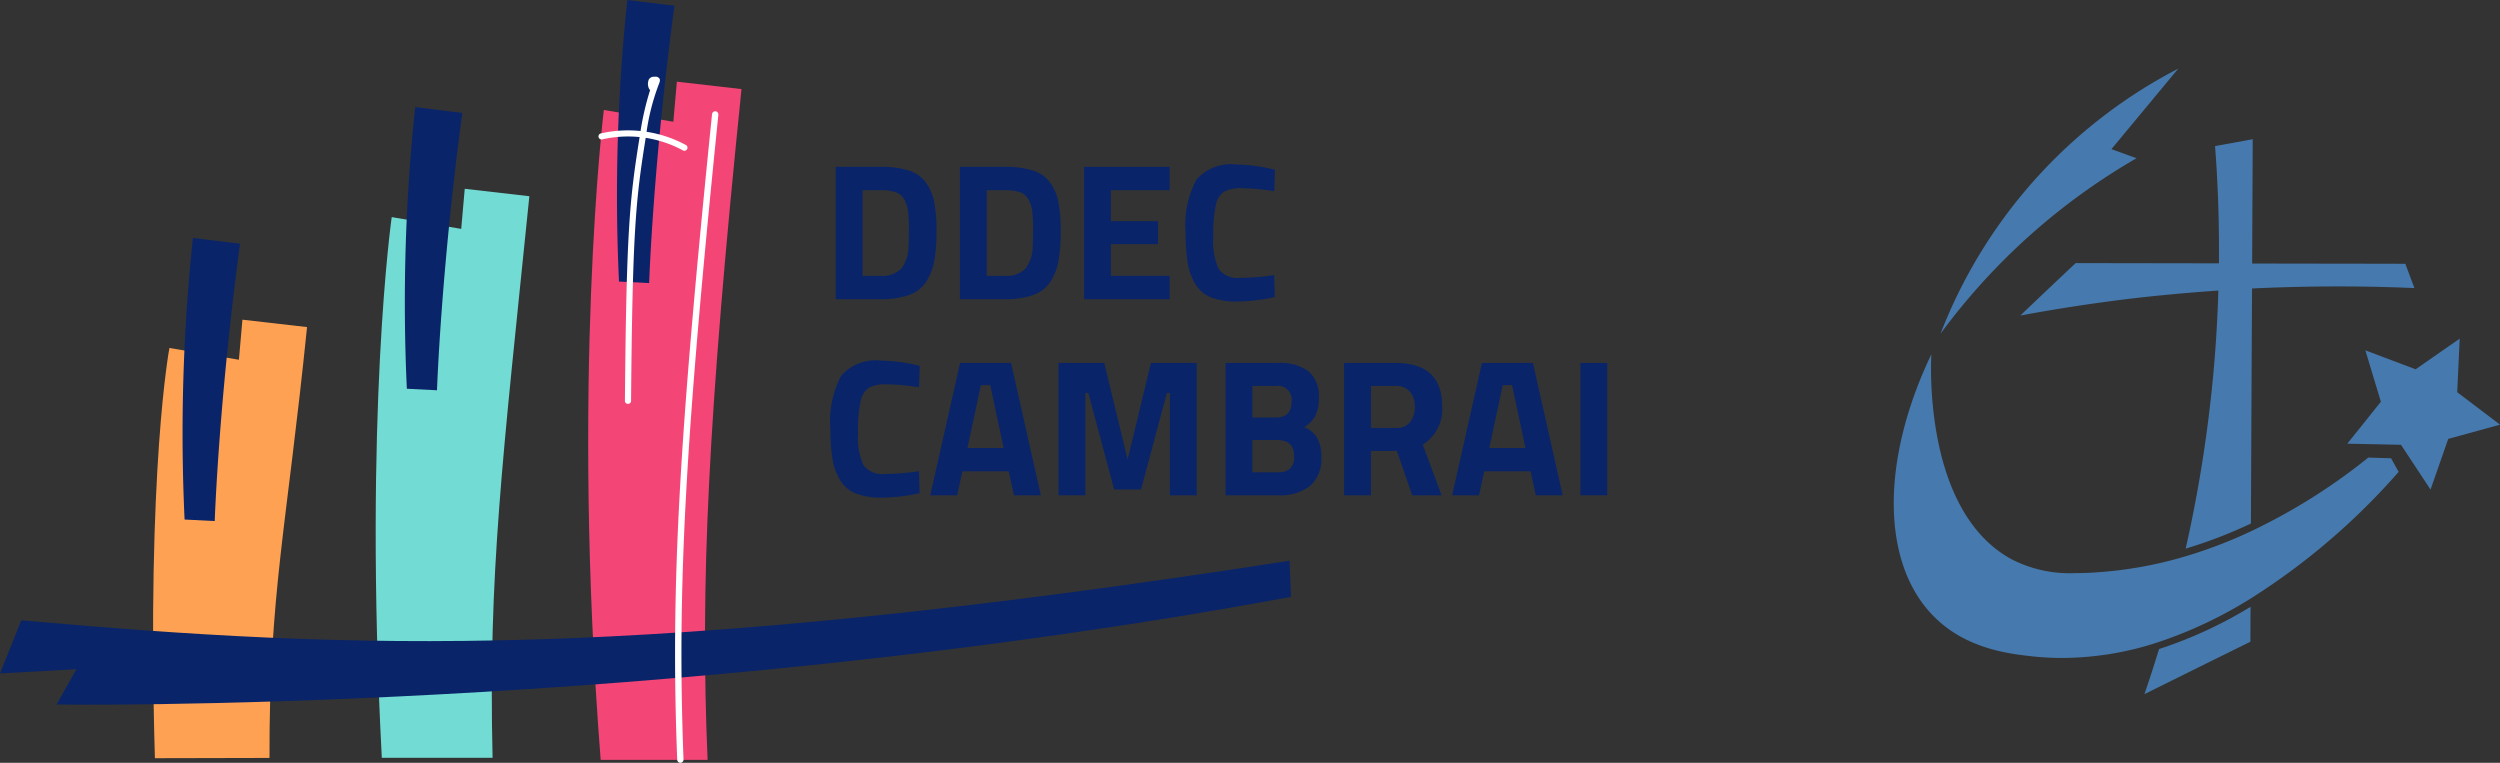
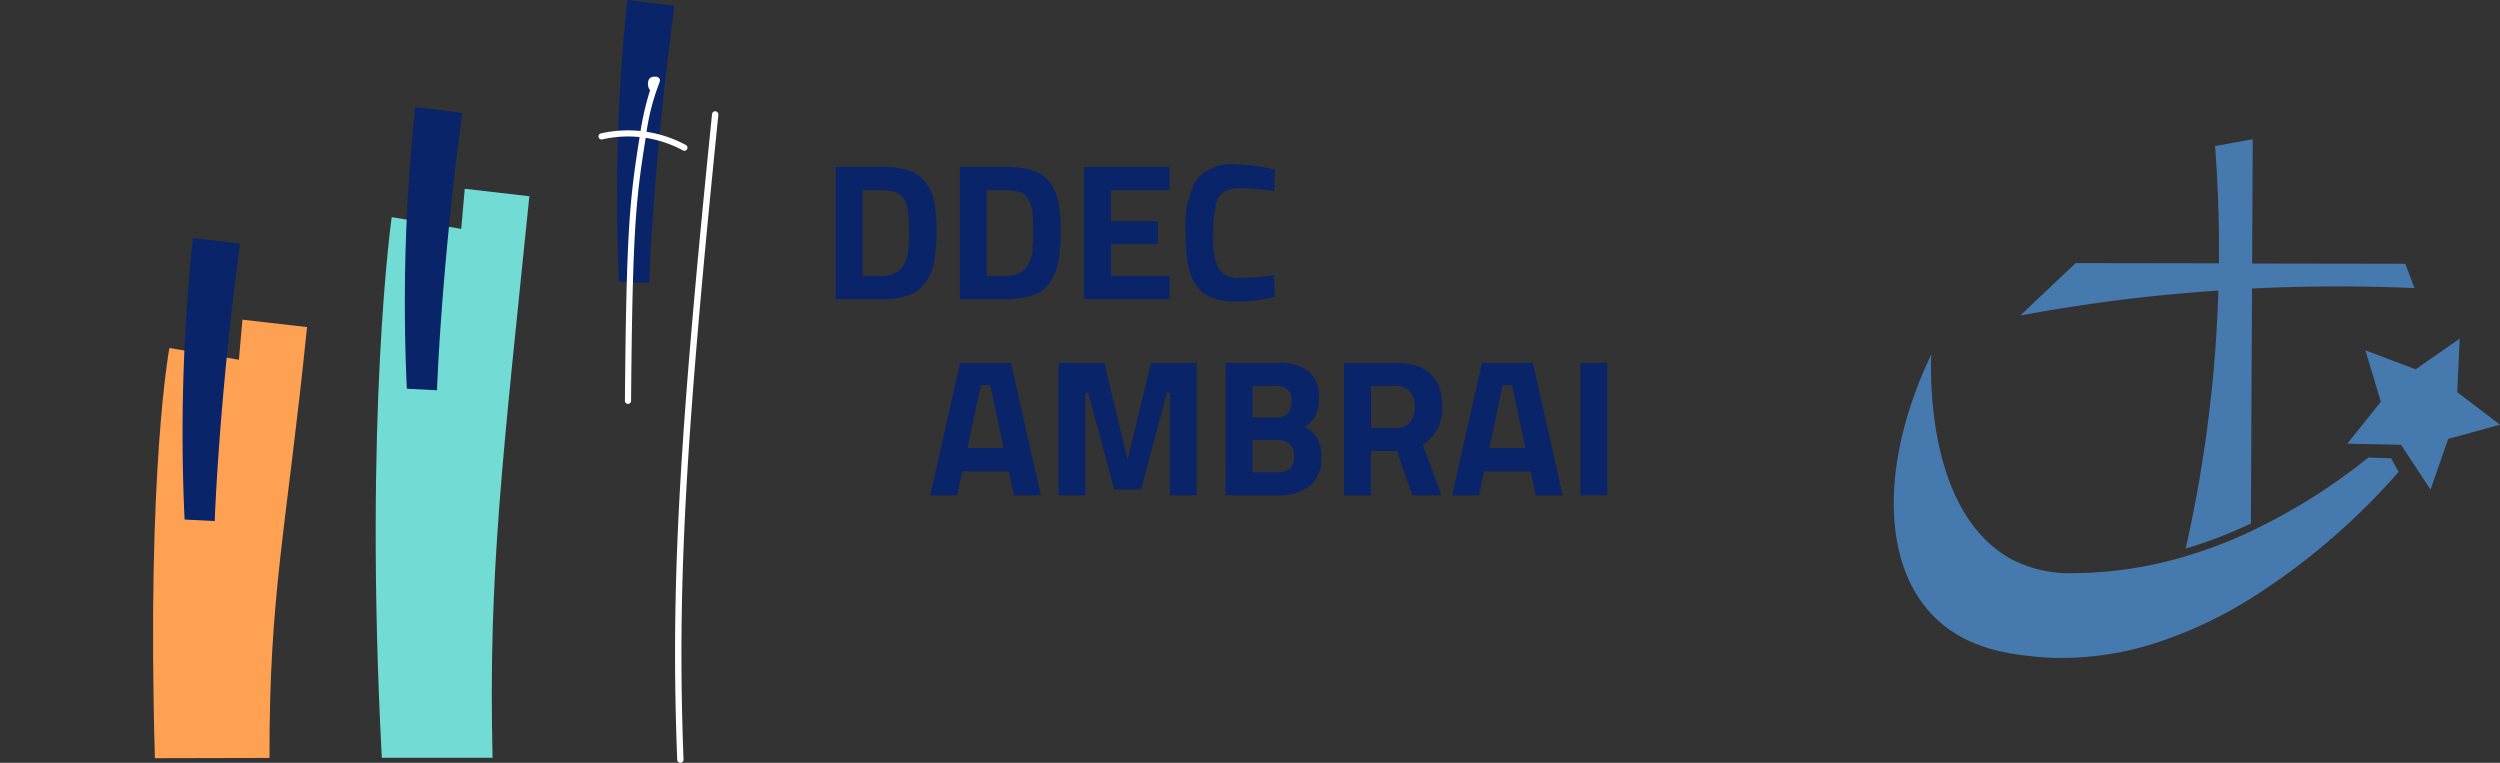
<svg xmlns="http://www.w3.org/2000/svg" width="183.489" height="55.988" viewBox="0 0 183.489 55.988">
  <rect x="0" y="0" width="183.489" height="55.988" fill="#333333" stroke="none" />
  <defs>
    <clipPath id="clip-path">
      <rect id="Rectangle_128" data-name="Rectangle 128" width="44.496" height="45.917" fill="none" />
    </clipPath>
    <clipPath id="clip-path-2">
-       <rect id="Rectangle_124" data-name="Rectangle 124" width="17.451" height="19.458" fill="none" />
-     </clipPath>
+       </clipPath>
    <clipPath id="clip-path-3">
      <rect id="Rectangle_125" data-name="Rectangle 125" width="11.206" height="11.087" fill="none" />
    </clipPath>
    <clipPath id="clip-path-4">
      <rect id="Rectangle_126" data-name="Rectangle 126" width="7.789" height="6.411" fill="none" />
    </clipPath>
    <clipPath id="clip-path-5">
      <rect id="Rectangle_127" data-name="Rectangle 127" width="28.927" height="30.052" fill="none" />
    </clipPath>
  </defs>
  <g id="logo_ddec-site" transform="translate(406.522 890.248)">
    <g id="Logo_ddec_cambrai" data-name="Logo ddec cambrai" transform="translate(-415.5 -898)">
      <g id="icône" transform="translate(20.212 7.752)">
-         <path id="Tracé_26" data-name="Tracé 26" d="M-48.7,35.535c-2.19-27.959.233-47.7.233-47.7l5.1.865.259-2.942,4.743.544c-2.464,24.192-3.036,36.337-2.488,49.233Z" transform="translate(81.553 20.237)" fill="#f44577" />
        <path id="Tracé_25" data-name="Tracé 25" d="M5.361,41.76c-1.334-25.325.728-39.683.728-39.683l5.1.865L11.448,0l4.743.545c-1.971,19.362-3.021,27.709-2.7,41.216Z" transform="translate(11.428 13.857)" fill="#72dbd3" />
        <path id="Tracé_24" data-name="Tracé 24" d="M3.707,32.185C3.092,10.851,4.773,2.077,4.773,2.077l5.1.865L10.131,0l4.743.544c-1.5,14.753-2.785,19.5-2.756,31.622Z" transform="translate(-3.572 23.463)" fill="#ffa152" />
        <path id="Tracé_9" data-name="Tracé 9" d="M369.211,184.46a135.807,135.807,0,0,0-.61,20.665l2.212.112s.289-8.694,1.857-20.359Z" transform="translate(-366.287 -166.993)" fill="#092468" />
        <path id="Tracé_27" data-name="Tracé 27" d="M541.513,83.03A135.748,135.748,0,0,0,540.9,103.7l2.213.112s.289-8.694,1.857-20.359Z" transform="translate(-522.273 -75.168)" fill="#092468" />
        <path id="Tracé_28" data-name="Tracé 28" d="M705.923,0a135.732,135.732,0,0,0-.611,20.665l2.213.112s.284-8.694,1.856-20.359Z" transform="translate(-671.114)" fill="#092468" />
      </g>
-       <path id="traverse" d="M322.01,437.248c-46.236,8.571-90.6,7.9-90.6,7.9l1.455-2.589-5.607.309,1.562-3.9c24.291,2.148,45.295,3.055,93.086-4.374Z" transform="translate(-218.28 -385.689)" fill="#092468" />
      <g id="DDEC_Cambrai" data-name="DDEC Cambrai" transform="translate(69.927 19.825)">
        <path id="Tracé_14" data-name="Tracé 14" d="M878.224,139.023h-3.272v-9.715h3.272a6.831,6.831,0,0,1,2.072.264,2.47,2.47,0,0,1,1.264.872,3.6,3.6,0,0,1,.621,1.429,10.815,10.815,0,0,1,.171,2.136,12.523,12.523,0,0,1-.157,2.179,4.225,4.225,0,0,1-.593,1.543,2.47,2.47,0,0,1-1.264.986,6.161,6.161,0,0,1-2.115.307m2.072-3.857q.028-.457.029-1.264a11.578,11.578,0,0,0-.057-1.293,2.471,2.471,0,0,0-.271-.886,1.13,1.13,0,0,0-.636-.55,3.484,3.484,0,0,0-1.136-.15h-1.3v6.286h1.3a1.993,1.993,0,0,0,1.557-.543,2.714,2.714,0,0,0,.514-1.6" transform="translate(-874.566 -129.137)" fill="#092468" />
        <path id="Tracé_15" data-name="Tracé 15" d="M974.481,139.023h-3.272v-9.715h3.272a6.831,6.831,0,0,1,2.072.264,2.471,2.471,0,0,1,1.264.872,3.6,3.6,0,0,1,.621,1.429,10.8,10.8,0,0,1,.172,2.136,12.511,12.511,0,0,1-.157,2.179,4.223,4.223,0,0,1-.593,1.543,2.471,2.471,0,0,1-1.264.986,6.162,6.162,0,0,1-2.115.307m2.072-3.857q.028-.457.029-1.264a11.592,11.592,0,0,0-.057-1.293,2.468,2.468,0,0,0-.271-.886,1.13,1.13,0,0,0-.636-.55,3.484,3.484,0,0,0-1.136-.15h-1.3v6.286h1.3a1.993,1.993,0,0,0,1.557-.543,2.715,2.715,0,0,0,.514-1.6" transform="translate(-961.708 -129.137)" fill="#092468" />
        <path id="Tracé_16" data-name="Tracé 16" d="M1067.465,139.023v-9.715h6.286v1.714h-4.315v2.272h3.457v1.686h-3.457v2.329h4.315v1.714Z" transform="translate(-1048.85 -129.136)" fill="#092468" />
        <path id="Tracé_17" data-name="Tracé 17" d="M1152.764,137.226a13,13,0,0,1-2.729.329,5.2,5.2,0,0,1-1.943-.3,2.4,2.4,0,0,1-1.143-.957,4.252,4.252,0,0,1-.572-1.543,13.077,13.077,0,0,1-.157-2.229,7.067,7.067,0,0,1,.793-3.922,3.37,3.37,0,0,1,2.922-1.107,12.429,12.429,0,0,1,2.843.386l-.057,1.572a16.223,16.223,0,0,0-2.35-.214,2.645,2.645,0,0,0-1.336.25,1.546,1.546,0,0,0-.593.95,10.156,10.156,0,0,0-.193,2.386,4.885,4.885,0,0,0,.393,2.336,1.689,1.689,0,0,0,1.571.65,16.864,16.864,0,0,0,2.507-.2Z" transform="translate(-1120.148 -127.497)" fill="#092468" />
-         <path id="Tracé_18" data-name="Tracé 18" d="M877.422,289.226a13,13,0,0,1-2.729.329,5.2,5.2,0,0,1-1.943-.3,2.4,2.4,0,0,1-1.143-.957,4.248,4.248,0,0,1-.571-1.543,13.083,13.083,0,0,1-.157-2.229,7.069,7.069,0,0,1,.793-3.922,3.37,3.37,0,0,1,2.922-1.107,12.431,12.431,0,0,1,2.843.386l-.057,1.572a16.211,16.211,0,0,0-2.35-.214,2.645,2.645,0,0,0-1.336.25,1.546,1.546,0,0,0-.593.95,10.15,10.15,0,0,0-.193,2.386,4.883,4.883,0,0,0,.393,2.336,1.69,1.69,0,0,0,1.571.65,16.854,16.854,0,0,0,2.507-.2Z" transform="translate(-870.878 -265.103)" fill="#092468" />
        <path id="Tracé_19" data-name="Tracé 19" d="M948.277,291.022l2.186-9.715h3.743l2.186,9.715H954.42l-.386-1.757h-3.4l-.386,1.757Zm3.715-8.086-.986,4.615h2.657l-.986-4.615Z" transform="translate(-940.948 -266.742)" fill="#092468" />
        <path id="Tracé_20" data-name="Tracé 20" d="M1047.7,291.023v-9.715h3.357l1.714,7.086,1.714-7.086h3.357v9.715h-1.971v-7.515h-.215l-1.9,7.086h-1.972l-1.9-7.086h-.214v7.515Z" transform="translate(-1030.959 -266.743)" fill="#092468" />
        <path id="Tracé_21" data-name="Tracé 21" d="M1177.153,281.307h3.814a3.583,3.583,0,0,1,2.272.607,2.372,2.372,0,0,1,.757,1.964,2.883,2.883,0,0,1-.243,1.293,2.229,2.229,0,0,1-.829.85,1.944,1.944,0,0,1,.95.786,2.8,2.8,0,0,1,.307,1.429,2.57,2.57,0,0,1-.829,2.1,3.554,3.554,0,0,1-2.329.686h-3.872Zm3.714,1.686h-1.743v2.314h1.757q1.114,0,1.114-1.157a1.011,1.011,0,0,0-1.129-1.157m.057,3.972h-1.8v2.372h1.8a1.46,1.46,0,0,0,.95-.257,1.184,1.184,0,0,0,.307-.943q0-1.171-1.257-1.172" transform="translate(-1148.151 -266.742)" fill="#092468" />
        <path id="Tracé_22" data-name="Tracé 22" d="M1271.006,287.765v3.257h-1.972v-9.715h3.772q3.429,0,3.429,3.2a3.074,3.074,0,0,1-1.429,2.8l1.386,3.715h-2.157l-1.129-3.257Zm2.872-2.115a1.753,1.753,0,0,0,.343-1.129,1.628,1.628,0,0,0-.364-1.114,1.324,1.324,0,0,0-1.05-.414h-1.8v3.086h1.829a1.255,1.255,0,0,0,1.043-.429" transform="translate(-1231.332 -266.742)" fill="#092468" />
        <path id="Tracé_23" data-name="Tracé 23" d="M1352.769,291.022l2.186-9.715h3.743l2.186,9.715h-1.972l-.386-1.757h-3.4l-.386,1.757Zm3.714-8.086-.986,4.615h2.657l-.986-4.615Z" transform="translate(-1307.138 -266.742)" fill="#092468" />
        <rect id="Rectangle_4" data-name="Rectangle 4" width="1.971" height="9.715" transform="translate(55.047 14.565)" fill="#092468" />
      </g>
      <g id="Croix" transform="translate(52.906 13.385)">
        <path id="Tracé_11" data-name="Tracé 11" d="M711.823,83.5h0a.225.225,0,0,1-.223-.227c.11-12.742.353-14.836,1.108-19.535a20.461,20.461,0,0,1,.743-3.277.223.223,0,0,1-.085-.107.813.813,0,0,1,0-.686.423.423,0,0,1,.361-.181h.063a.352.352,0,0,1,.333.116c.085.123.04.253-.043.458a16.247,16.247,0,0,0-.928,3.748c-.75,4.674-.992,6.759-1.1,19.468a.225.225,0,0,1-.226.223" transform="translate(-709.662 -59.488)" fill="#fff" />
        <path id="Tracé_12" data-name="Tracé 12" d="M697.436,102.526a.221.221,0,0,1-.11-.029,8.466,8.466,0,0,0-5.9-.811.226.226,0,1,1-.14-.43l.027-.007a8.952,8.952,0,0,1,6.231.852.226.226,0,0,1-.11.424" transform="translate(-691.131 -97.092)" fill="#fff" />
        <path id="Tracé_13" data-name="Tracé 13" d="M750.862,134.062a.237.237,0,0,1-.236-.227c-.484-12.542.089-23.169,2.557-47.382a.234.234,0,0,1,.253-.211.237.237,0,0,1,.211.259c-2.462,24.186-3.03,34.8-2.557,47.316a.236.236,0,0,1-.226.244h-.01" transform="translate(-744.85 -83.707)" fill="#fff" />
      </g>
    </g>
    <g id="Groupe_1548" data-name="Groupe 1548" transform="translate(-267.529 -885.213)">
      <g id="Groupe_1546" data-name="Groupe 1546" clip-path="url(#clip-path)">
        <g id="Groupe_1536" data-name="Groupe 1536" transform="translate(3.433)" style="isolation: isolate">
          <g id="Groupe_1535" data-name="Groupe 1535">
            <g id="Groupe_1534" data-name="Groupe 1534" clip-path="url(#clip-path-2)">
              <path id="Tracé_127" data-name="Tracé 127" d="M20.841,0A36.867,36.867,0,0,0,3.39,19.458,47,47,0,0,1,17.774,6.579l-1.84-.669L20.841,0" transform="translate(-3.39)" fill="#4679ad" />
            </g>
          </g>
        </g>
        <g id="Groupe_1539" data-name="Groupe 1539" transform="translate(33.291 19.818)" style="isolation: isolate">
          <g id="Groupe_1538" data-name="Groupe 1538">
            <g id="Groupe_1537" data-name="Groupe 1537" clip-path="url(#clip-path-3)">
              <path id="Tracé_128" data-name="Tracé 128" d="M40.933,23.5l3.141,2.383-3.8,1.043-1.3,3.723L36.806,27.36l-3.941-.082L35.33,24.2l-1.14-3.773,3.689,1.391,3.236-2.251Z" transform="translate(-32.868 -19.567)" fill="#4679ad" />
            </g>
          </g>
        </g>
        <g id="Groupe_1542" data-name="Groupe 1542" transform="translate(18.398 39.506)" style="isolation: isolate">
          <g id="Groupe_1541" data-name="Groupe 1541">
            <g id="Groupe_1540" data-name="Groupe 1540" clip-path="url(#clip-path-4)">
-               <path id="Tracé_129" data-name="Tracé 129" d="M19.238,42.1A31.693,31.693,0,0,0,25.953,39c0,.851-.01,1.712-.01,2.563q-3.889,1.914-7.779,3.849c.365-1.053.719-2.157,1.074-3.312" transform="translate(-18.164 -39.004)" fill="#4679ad" />
-             </g>
+               </g>
          </g>
        </g>
        <g id="Groupe_1545" data-name="Groupe 1545" transform="translate(9.292 5.18)" style="isolation: isolate">
          <g id="Groupe_1544" data-name="Groupe 1544">
            <g id="Groupe_1543" data-name="Groupe 1543" clip-path="url(#clip-path-5)">
              <path id="Tracé_130" data-name="Tracé 130" d="M38.1,16.043c-3.7-.162-7.688-.172-11.921.03q-.046,8.614-.081,17.249a33.973,33.973,0,0,1-4.791,1.843A99.078,99.078,0,0,0,23.13,24.358c.324-2.846.5-5.561.577-8.133-1.793.122-3.636.284-5.51.486-3.17.355-6.178.82-9.025,1.347q2.021-1.93,4.062-3.849c3.5.01,7.009.01,10.514.02.03-3.12-.081-6-.284-8.609.922-.162,1.843-.334,2.765-.506-.01,3.049-.03,6.087-.041,9.126,3.748.01,7.5.01,11.243.02.223.6.446,1.2.668,1.783" transform="translate(-9.174 -5.114)" fill="#4679ad" />
            </g>
          </g>
        </g>
        <path id="Tracé_131" data-name="Tracé 131" d="M37.055,29.334a49.65,49.65,0,0,1-10.868,9.3,31.665,31.665,0,0,1-6.543,3.12,22.755,22.755,0,0,1-7.252,1.236,19.907,19.907,0,0,1-2.046-.1C8.492,42.7,5.3,42.333,2.932,39.932-.927,36.043-.968,28.5,2.76,20.7c-.051,1.043-.466,11.618,5.915,15.061a9.353,9.353,0,0,0,4.69,1c.446,0,.932-.01,1.448-.051A29.492,29.492,0,0,0,21.3,35.563a33.734,33.734,0,0,0,4.923-1.874,43.3,43.3,0,0,0,8.609-5.409c.557.02,1.114.041,1.671.051.182.334.365.668.557,1" transform="translate(0 0.266)" fill="#4679ad" />
      </g>
    </g>
  </g>
</svg>